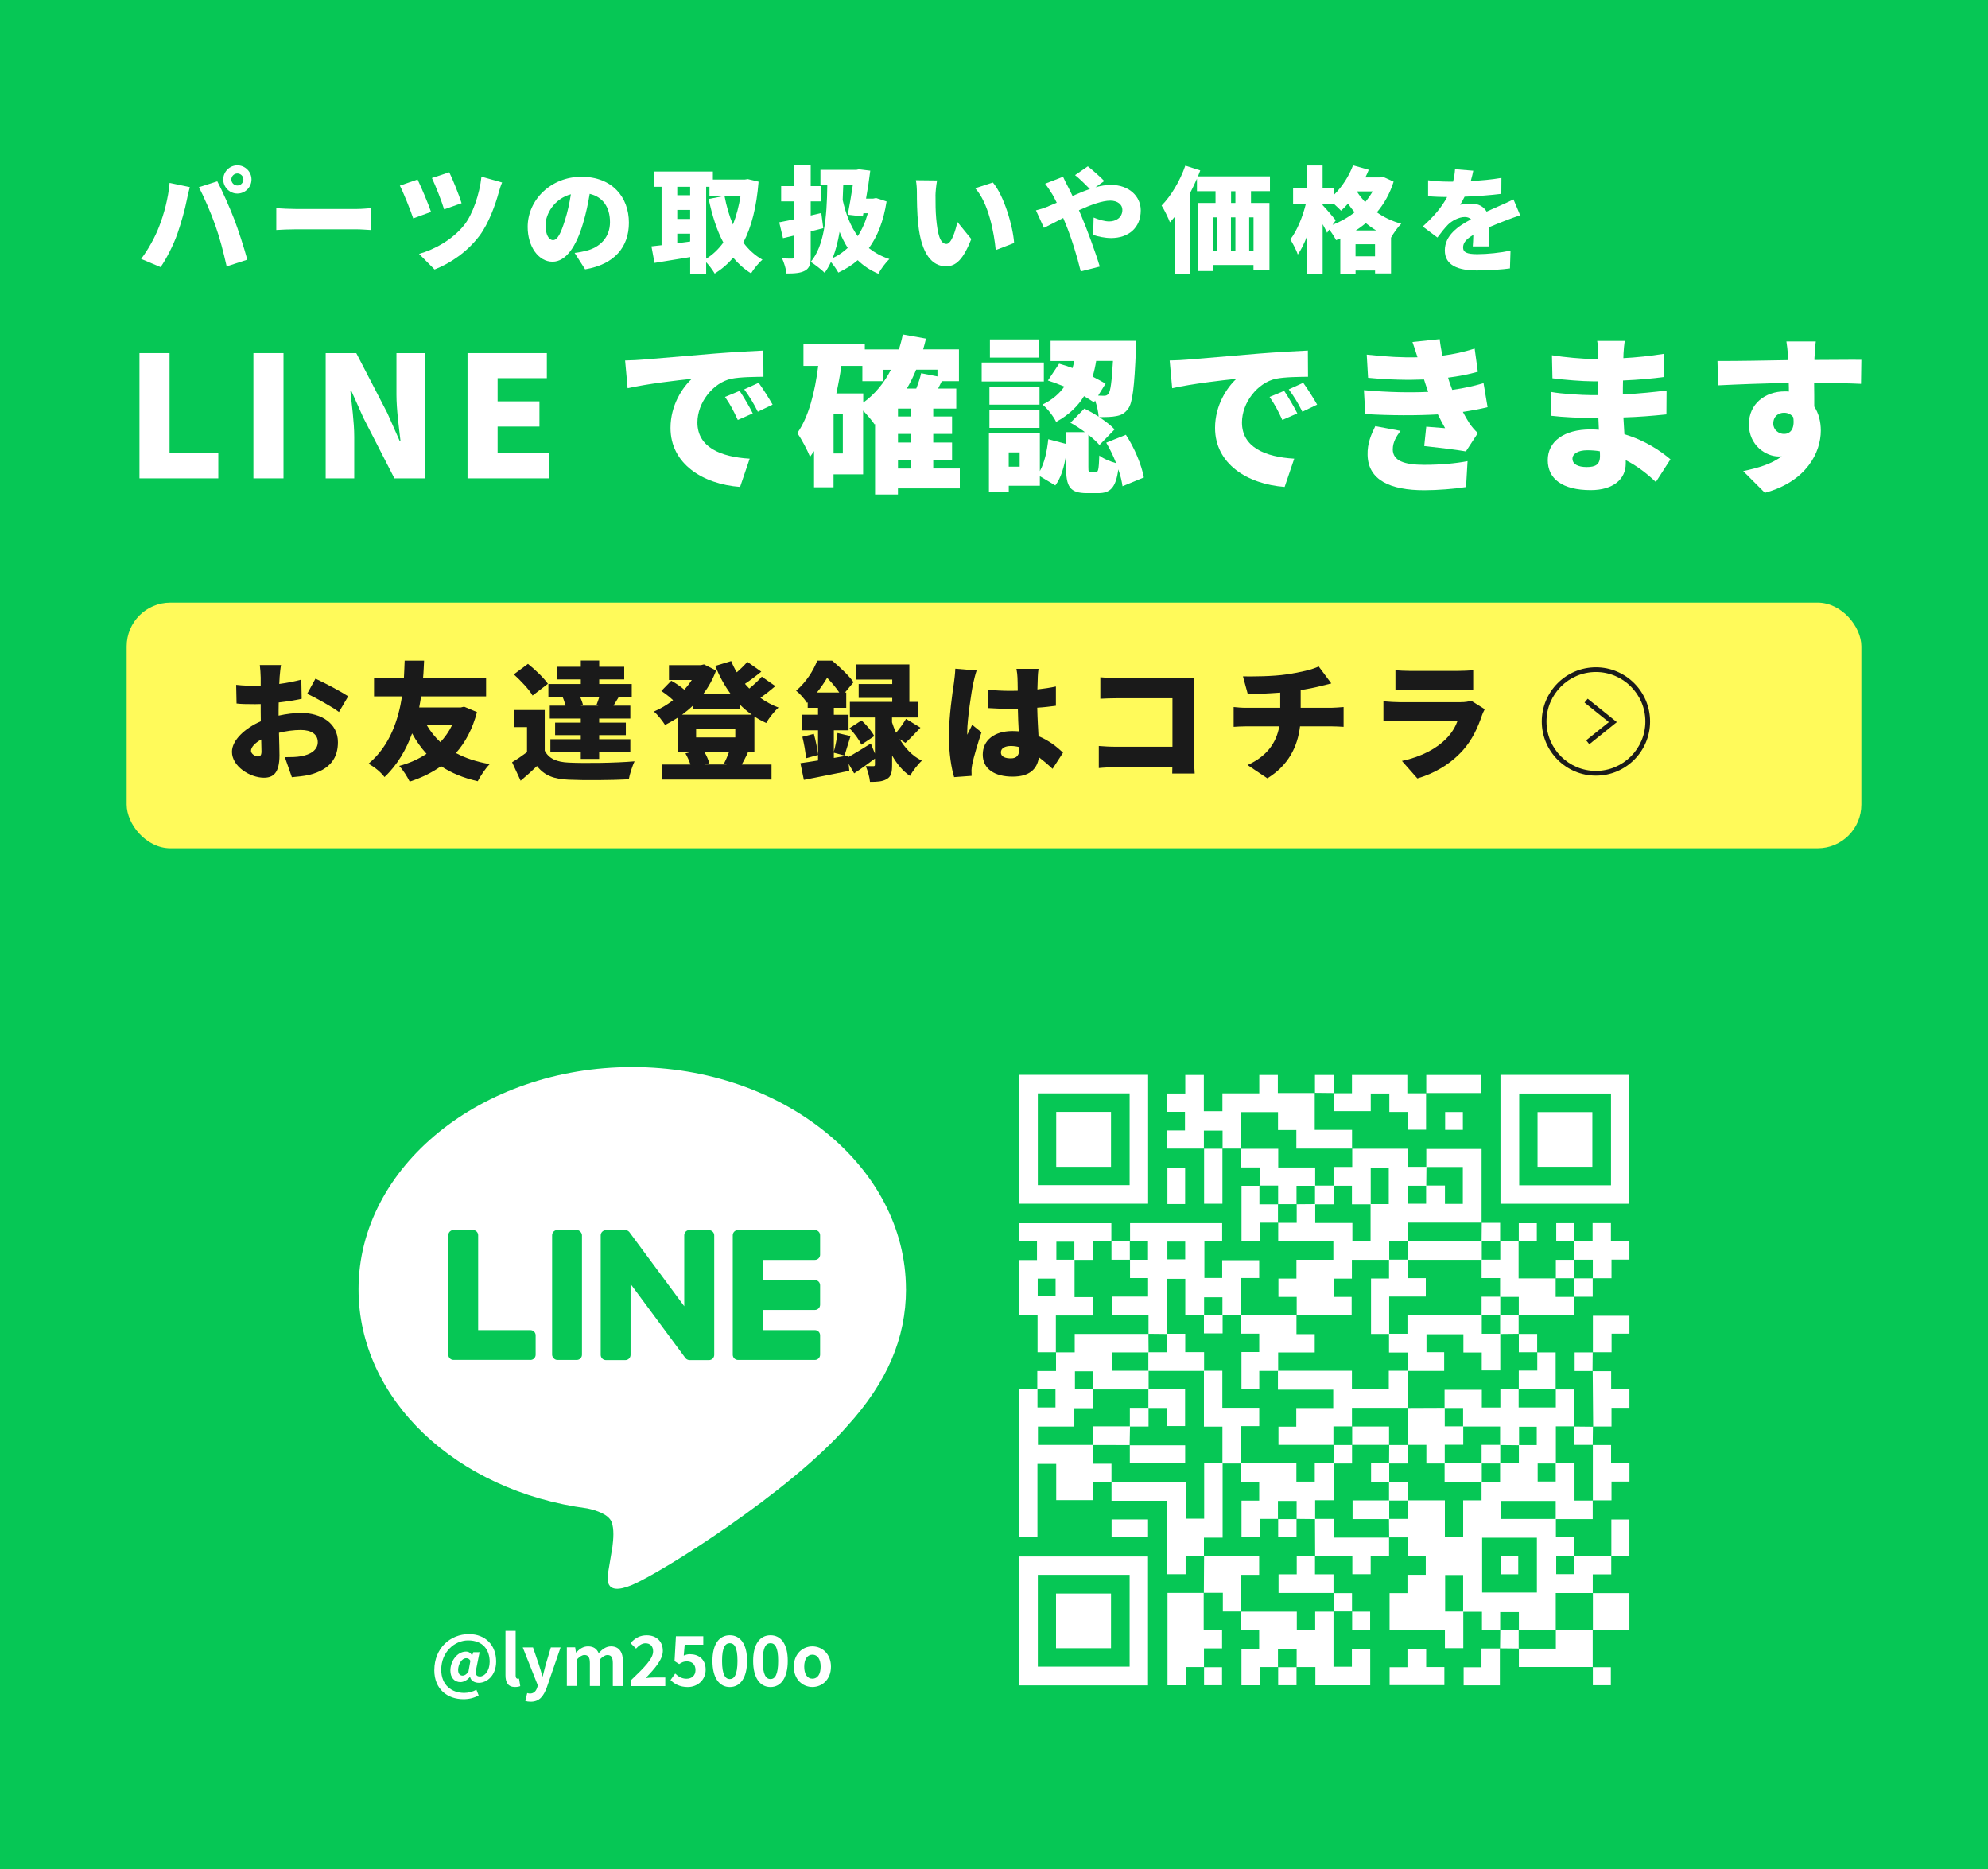
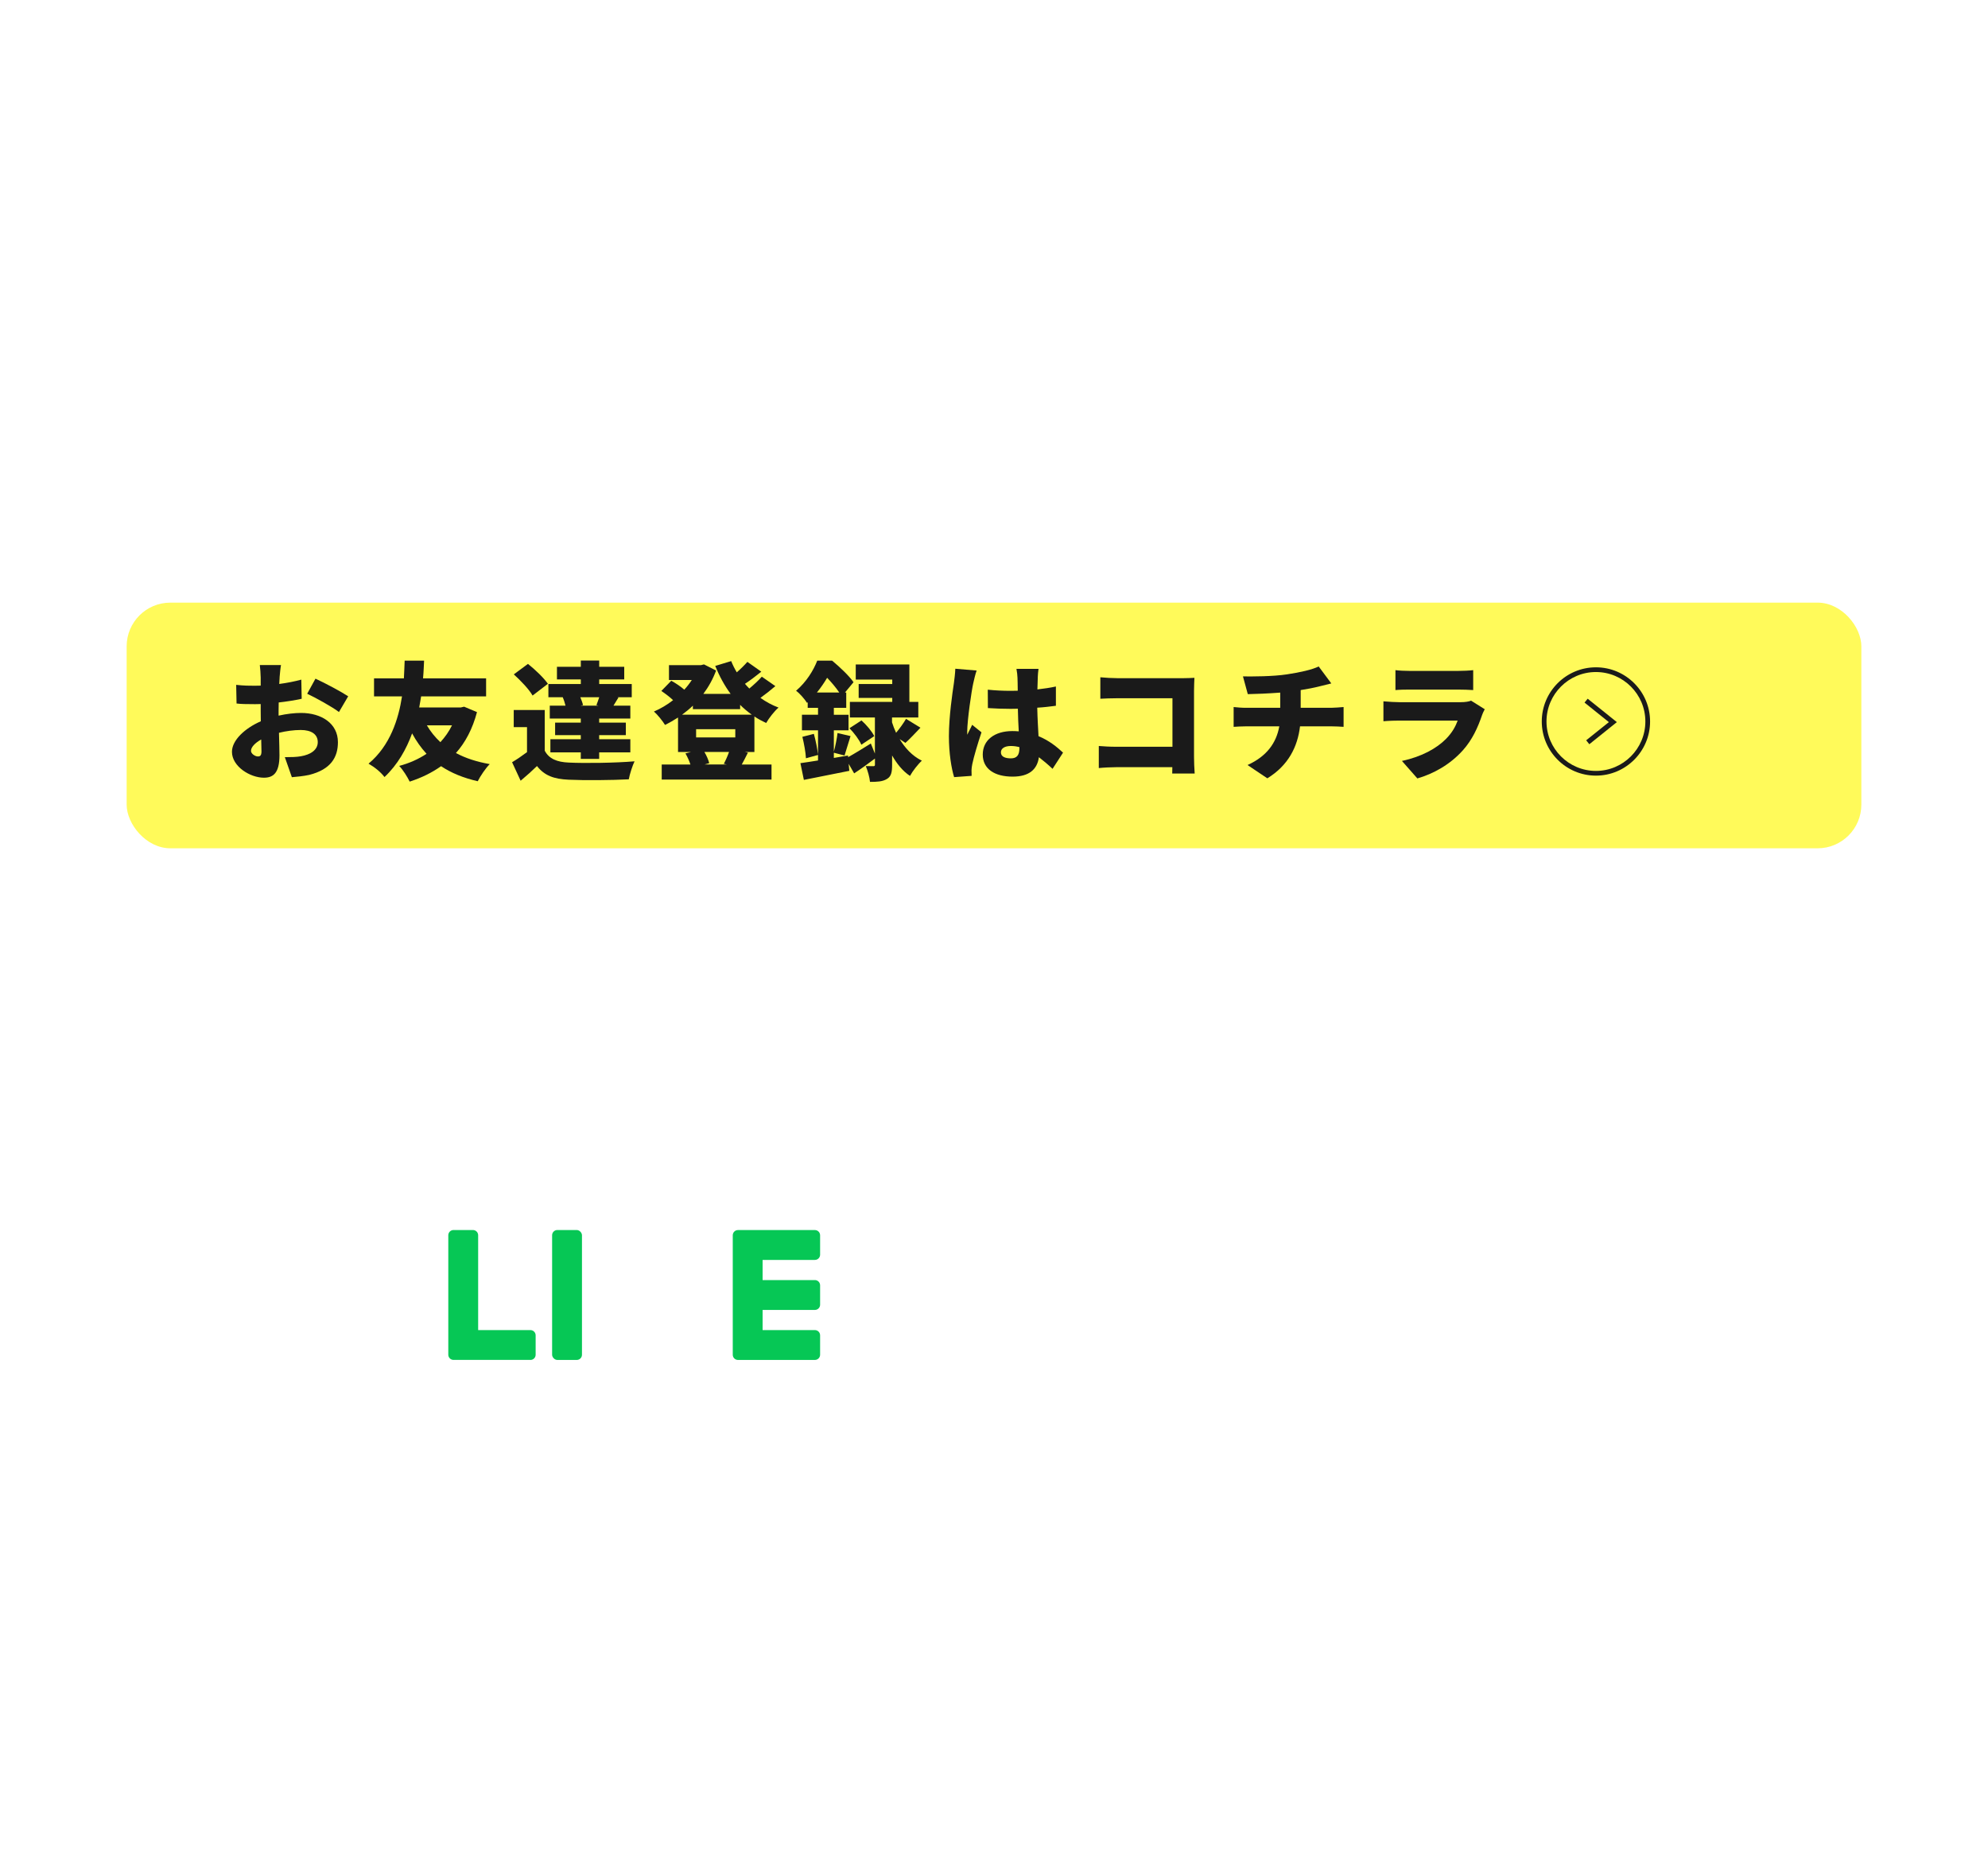
<svg xmlns="http://www.w3.org/2000/svg" id="_レイヤー_2" viewBox="0 0 518 487">
  <defs>
    <style>.cls-1{fill:#fffa5a;}.cls-2{fill:#fff;}.cls-3{fill:#06c755;}.cls-4{fill:#1a1a1a;}</style>
  </defs>
  <g id="_レイヤー_1-2">
-     <rect class="cls-3" width="518" height="487" />
    <path class="cls-2" d="m36.34,91.99h7.84v26.06h12.7v6.57h-20.54v-32.63Z" />
    <path class="cls-2" d="m66.03,91.99h7.84v32.63h-7.84v-32.63Z" />
    <path class="cls-2" d="m84.86,91.99h7.97l8.1,15.63,3.2,7.23h.22c-.39-3.46-1.05-8.15-1.05-12.04v-10.82h7.44v32.63h-7.97l-8.06-15.72-3.2-7.14h-.22c.35,3.64,1.01,8.1,1.01,12.04v10.82h-7.44v-32.63Z" />
    <path class="cls-2" d="m121.82,91.99h20.67v6.53h-12.83v6.04h10.9v6.57h-10.9v6.92h13.31v6.57h-21.15v-32.63Z" />
    <path class="cls-2" d="m167.41,93.69c4.12-.35,10.73-.88,18.74-1.58,4.38-.35,9.55-.66,12.74-.79l.04,6.83c-2.28.04-6,.04-8.41.53-4.73,1.05-8.8,6.18-8.8,11.39,0,6.44,6.04,8.98,13.62,9.42l-2.5,7.36c-9.77-.74-18.13-6.04-18.13-15.37,0-6,3.2-10.64,5.56-12.79-3.77.39-11.47,1.27-16.73,2.45l-.66-7.23c1.75-.04,3.68-.13,4.51-.22Zm28.73,14.01l-3.9,1.71c-1.18-2.54-1.93-3.99-3.33-6l3.81-1.58c1.09,1.62,2.63,4.25,3.42,5.87Zm5.17-2.28l-3.85,1.84c-1.27-2.5-2.1-3.85-3.55-5.82l3.77-1.71c1.14,1.58,2.76,4.12,3.63,5.69Z" />
    <path class="cls-2" d="m250.09,127.24h-16.12v1.58h-5.96v-18.35l-.13.09c-.57-.88-1.84-2.36-2.98-3.59v16.6h-7.71v3.37h-5.08v-9.42c-.35.53-.7,1.01-1.05,1.49-.57-1.49-2.23-4.73-3.33-6.17,2.98-4.2,4.6-10.64,5.47-17.52h-3.85v-5.74h15.99v1.45h8.89c.39-1.27.74-2.54,1.01-3.9l6.04,1.09c-.22.96-.48,1.88-.74,2.8h9.33v8.28h-4.47c-.35.66-.66,1.31-.96,1.93h4.73v5.21h-6v2.06h4.9v4.55h-4.9v2.23h4.9v4.55h-4.9v2.23h6.92v5.17Zm-30.48-19.31h-2.41v10.2h2.41v-10.2Zm5.3-3.02c3.02-2.19,5.43-5.08,7.23-8.58h-2.1v2.98h-5.34v-3.99h-5.47c-.35,2.41-.79,4.82-1.31,7.18h7.01v2.41Zm12.44,1.53h-3.37v2.06h3.37v-2.06Zm0,6.61h-3.37v2.23h3.37v-2.23Zm-3.37,9.02h3.37v-2.23h-3.37v2.23Zm4.73-25.75c-.7,1.75-1.53,3.37-2.41,4.9h2.45c.53-1.36,1.01-2.8,1.27-3.99l4.25.83v-1.75h-5.56Z" />
    <path class="cls-2" d="m271.99,99.39h-16.2v-4.95h16.2v4.95Zm20.5,27.28c-.18-1.27-.53-2.8-1.1-4.38-.66,4.86-2.15,6.18-5.25,6.18h-2.93c-4.51,0-5.43-1.75-5.43-6.79v-3.15c-.48,3.02-1.27,5.87-2.8,7.93l-4.03-2.41v2.5h-8.1v1.58h-5.17v-15.2h13.27v9.81c1.23-2.23,1.88-5.26,2.19-8.32l4.64,1.23v-3.07h4.91c-1.23-.92-2.54-1.75-3.77-2.45l3.63-3.68c1.18.57,2.5,1.31,3.72,2.1-.09-1.27-.44-2.85-.92-4.2l-.31.48c-.74-.53-1.62-1.05-2.58-1.62-1.58,2.58-3.9,4.86-7.27,6.7-.7-1.45-2.28-3.5-3.55-4.51,2.63-1.27,4.42-2.89,5.69-4.69-1.45-.61-2.93-1.14-4.29-1.58l2.93-4.38c1.14.31,2.32.7,3.5,1.14.18-.61.31-1.23.44-1.84h-6.17v-5.25h22.33s0,1.53-.09,2.23c-.39,9.77-.88,14.01-2.06,15.5-.92,1.23-1.84,1.66-3.11,1.88-1.01.22-2.63.26-4.38.26,1.58,1.05,3.07,2.19,3.99,3.2l-3.94,4.07c-.66-.79-1.71-1.75-2.89-2.67v8.32c0,1.31.04,1.45.66,1.45h1.23c.66,0,.83-.53.96-4.38.92.79,2.85,1.58,4.38,2.01-.7-1.84-1.62-3.72-2.58-5.34l5.12-2.06c2.28,3.42,4.12,7.97,4.69,11.12l-5.56,2.28Zm-21.63-21.24h-13.05v-4.73h13.05v4.73Zm-13.05,1.31h13.05v4.73h-13.05v-4.73Zm12.96-13.58h-12.83v-4.73h12.83v4.73Zm-5.08,24.7h-2.85v3.72h2.85v-3.72Zm19.93-23.82c-.22,1.4-.53,2.76-.92,4.07,1.27.66,2.41,1.27,3.37,1.84l-1.93,3.11c.57.04,1.05.04,1.45.04.53.04.92-.09,1.27-.57.48-.66.83-2.93,1.14-8.5h-4.38Z" />
    <path class="cls-2" d="m309.3,93.69c4.12-.35,10.73-.88,18.74-1.58,4.38-.35,9.55-.66,12.74-.79l.04,6.83c-2.28.04-6,.04-8.41.53-4.73,1.05-8.8,6.18-8.8,11.39,0,6.44,6.04,8.98,13.62,9.42l-2.5,7.36c-9.77-.74-18.13-6.04-18.13-15.37,0-6,3.2-10.64,5.56-12.79-3.77.39-11.47,1.27-16.73,2.45l-.66-7.23c1.75-.04,3.68-.13,4.51-.22Zm28.73,14.01l-3.9,1.71c-1.18-2.54-1.93-3.99-3.33-6l3.81-1.58c1.09,1.62,2.63,4.25,3.42,5.87Zm5.17-2.28l-3.85,1.84c-1.27-2.5-2.1-3.85-3.55-5.82l3.77-1.71c1.14,1.58,2.76,4.12,3.63,5.69Z" />
    <path class="cls-2" d="m372.14,102.1c-.13-.39-.26-.74-.39-1.09-.26-.83-.53-1.53-.7-2.15-4.12.18-9.07.09-14.58-.44l-.35-6.04c5.12.57,9.37.79,13.23.7-.39-1.27-.83-2.58-1.31-3.98l7.09-.74c.17,1.53.44,2.93.7,4.29,2.89-.35,5.61-.96,8.41-1.84l.83,6.04c-2.36.66-4.99,1.18-7.75,1.53.13.53.31,1.01.48,1.53.18.48.39,1.05.61,1.66,3.5-.48,6-1.14,8.15-1.75l1.05,6.26c-1.97.48-4.12.88-6.44,1.23.57,1.09,1.18,2.15,1.75,3.02.66.96,1.27,1.66,2.15,2.5l-3.11,4.77c-2.45-.44-7.58-1.05-10.86-1.4l.53-5.04c1.53.13,3.68.31,4.91.39-.7-1.23-1.31-2.41-1.88-3.59-5.39.31-12.39.31-18.92-.09l-.35-6.22c6.44.57,12.04.66,16.77.44Zm-9.24,14.93c0,3.02,2.98,4.07,8.19,4.07,4.16,0,8.19-.35,11.3-.96l-.39,6.74c-3.07.48-7.4.83-10.9.83-8.85,0-14.63-2.63-14.76-9.2-.09-3.02.96-5.34,2.01-7.49l6.57,1.23c-1.05,1.4-2.01,2.93-2.01,4.77Z" />
    <path class="cls-2" d="m423.03,92.03c0,.35-.04.79-.04,1.27,3.37-.18,6.83-.53,10.64-1.14l-.04,6.04c-2.63.39-6.48.74-10.69.92-.04,1.27-.04,2.5-.04,3.63,4.51-.22,8.01-.61,11.39-1.01l-.04,6.22c-3.85.39-7.05.66-11.21.79.09,1.4.18,2.89.26,4.38,5.39,1.58,9.46,4.38,12,6.53l-3.81,5.91c-2.15-2.06-4.82-4.16-7.84-5.69v.88c0,4.12-3.33,6.92-9.11,6.92-7.4,0-11.21-2.93-11.21-7.8s4.2-8.01,11.17-8.01c.74,0,1.45.04,2.15.09-.04-1.01-.09-2.06-.13-3.07h-2.15c-2.32,0-7.36-.22-10.12-.57l-.09-6.22c2.72.53,8.28.83,10.29.83h1.97c0-1.18,0-2.41.04-3.59h-1.4c-2.63,0-7.53-.39-10.51-.79l-.13-6c3.28.53,8.06.96,10.6.96h1.49v-1.49c0-.83-.09-2.23-.31-3.2h7.18c-.13.92-.26,2.15-.31,3.2Zm-9.59,29.65c2.23,0,3.46-.61,3.46-2.85,0-.31,0-.74-.04-1.27-1.05-.18-2.15-.26-3.28-.26-2.45,0-3.85.96-3.85,2.19,0,1.45,1.45,2.19,3.72,2.19Z" />
    <path class="cls-2" d="m472.78,93.3v.48c4.07,0,9.94-.09,12.22-.04l-.09,6.26c-2.58-.13-6.7-.22-12.22-.26.04,2.1.04,4.34.04,6.18,1.14,1.71,1.71,3.9,1.71,6.26,0,5.61-3.64,13.23-14.58,16.2l-5.65-5.65c3.81-.79,7.44-1.84,10.03-3.85-.26.04-.53.04-.79.04-3.2,0-7.75-2.76-7.75-8.41,0-5.3,4.25-8.54,9.33-8.54.39,0,.74,0,1.09.04,0-.74,0-1.49-.04-2.23-6.57.09-13.05.35-18.39.61l-.18-6.35c5.08.04,12.83-.13,18.48-.22-.04-.17-.04-.35-.04-.48-.17-2.1-.35-3.72-.48-4.38h7.66c-.13.83-.31,3.55-.35,4.34Zm-7.93,19.75c1.4,0,2.89-1.01,2.41-4.34-.57-.79-1.4-1.18-2.41-1.18-1.36,0-2.8.83-2.8,2.85,0,1.58,1.4,2.67,2.8,2.67Z" />
    <path class="cls-2" d="m44.2,47.65l5.26,1.1c-.27.95-.68,2.73-.8,3.42-.42,2.23-1.52,6.12-2.44,8.74-1.04,2.97-2.88,6.54-4.37,8.68l-5.08-2.14c1.84-2.41,3.62-5.65,4.66-8.35,1.34-3.45,2.41-7.46,2.76-11.44Zm7.61,1.13l4.81-1.54c1.28,2.38,3.39,7.22,4.43,9.92.98,2.56,2.56,7.4,3.39,10.49l-5.38,1.75c-.86-3.8-1.78-7.4-2.94-10.64-1.1-3.15-3.06-7.7-4.31-9.98Zm10.04-5.71c2.02,0,3.68,1.66,3.68,3.68s-1.66,3.68-3.68,3.68-3.68-1.66-3.68-3.68,1.66-3.68,3.68-3.68Zm0,5.26c.86,0,1.57-.71,1.57-1.57s-.71-1.57-1.57-1.57-1.57.71-1.57,1.57.71,1.57,1.57,1.57Z" />
    <path class="cls-2" d="m77.13,54.45h15.78c1.34,0,2.79-.15,3.65-.21v5.68c-.77-.03-2.44-.18-3.65-.18h-15.78c-1.69,0-3.92.09-5.14.18v-5.68c1.19.09,3.68.21,5.14.21Z" />
    <path class="cls-2" d="m112.31,55.2l-4.64,1.69c-.65-1.96-2.56-6.77-3.48-8.53l4.61-1.6c.98,2.02,2.82,6.39,3.51,8.44Zm17.62-4.99c-.8,2.97-2.56,7.96-4.99,11.2-3.15,4.16-7.46,7.13-11.71,8.8l-4.04-4.07c3.95-1.1,8.71-3.68,11.77-7.52,2.17-2.73,4.01-8.02,4.49-12.6l5.38,1.52c-.39.89-.68,1.9-.89,2.67Zm-9.66,2.73l-4.55,1.6c-.59-1.99-2.23-6.18-3.18-8.17l4.52-1.49c.77,1.52,2.59,6,3.21,8.05Z" />
    <path class="cls-2" d="m152.46,70.17l-2.73-4.28c1.25-.15,2.05-.33,2.91-.53,3.77-.92,6.3-3.57,6.3-7.49s-1.87-6.57-5.29-7.37c-.39,2.41-.92,4.99-1.75,7.76-1.75,5.94-4.43,9.92-7.93,9.92-3.68,0-6.48-3.98-6.48-9.06,0-7.07,6.09-13.07,14.02-13.07s12.36,5.23,12.36,11.97c0,6.27-3.68,10.85-11.41,12.15Zm-8.38-7.61c1.19,0,2.08-1.81,3.15-5.26.65-2.02,1.16-4.37,1.52-6.69-4.4,1.19-6.6,5.2-6.6,8.02,0,2.58.89,3.92,1.93,3.92Z" />
    <path class="cls-2" d="m197.66,47.32c-.53,6.6-1.84,11.8-3.98,15.87,1.37,1.84,3.03,3.36,4.99,4.46-.98.8-2.32,2.47-2.97,3.57-1.81-1.13-3.33-2.5-4.66-4.1-1.37,1.63-2.97,3-4.81,4.16-.53-.89-1.4-2.11-2.23-2.97v3.06h-4.16v-4.4c-3.27.56-6.63,1.07-9.3,1.52l-.8-4.31c.8-.09,1.69-.18,2.64-.3v-15.21h-1.9v-3.98h15.27v2.08h8.35l.74-.12,2.82.68Zm-21.19,1.34v2.2h3.36v-2.2h-3.36Zm0,8.38h3.36v-2.35h-3.36v2.35Zm3.36,5.88v-2.05h-3.36v2.5l3.36-.45Zm4.16,4.49c1.72-1.04,3.21-2.47,4.49-4.22-1.72-3.24-2.91-7.04-3.83-11.35l4.13-.8c.51,2.64,1.22,5.17,2.2,7.46.89-2.26,1.55-4.78,1.99-7.52h-8.11v-2.32h-.86v18.75Z" />
    <path class="cls-2" d="m211.25,66.81c0,1.99-.33,3.03-1.46,3.68-1.13.65-2.67.77-4.84.77-.12-1.1-.65-2.85-1.16-3.95,1.04.06,2.26.06,2.64.06.42-.03.56-.15.56-.56v-5.47l-2.97.71-.98-4.13c1.13-.21,2.5-.51,3.95-.8v-4.66h-3.45v-3.98h3.45v-5.38h4.25v5.38h2.76v3.98h-2.76v3.68l2.76-.65.51,3.95c-1.07.3-2.17.56-3.27.83v6.54Zm19.76-14.32c-.8,5.11-2.35,9.06-4.61,12.15,1.52,1.19,3.27,2.17,5.35,2.85-.95.86-2.26,2.64-2.88,3.83-2.11-.89-3.89-2.08-5.38-3.54-1.49,1.31-3.18,2.35-5.05,3.24-.45-.83-1.22-1.93-1.93-2.76-.48,1.01-1.01,1.96-1.63,2.82-.65-.71-2.64-2.23-3.63-2.85,3.48-4.16,4.22-11.41,4.31-20h-1.78v-3.98h9.36l.65-.15,2.97.36c-.27,2.26-.65,4.81-1.1,7.28h1.87l.74-.15,2.73.89Zm-10.13,12.09c-.8-1.28-1.52-2.67-2.11-4.19-.42,2.53-1.01,4.81-1.81,6.86,1.46-.68,2.76-1.57,3.92-2.67Zm-1.16-16.34c-.06,1.31-.09,2.61-.15,3.86.8,3.6,2.02,6.8,3.92,9.42,1.13-1.72,2.02-3.74,2.64-5.97h-1.16l-.15.83-3.92-.45c.45-2.38.95-5.26,1.31-7.7h-2.5Z" />
    <path class="cls-2" d="m243.76,51.04c0,1.96,0,3.89.18,5.88.36,3.89.95,6.63,2.67,6.63,1.37,0,2.41-3.71,2.85-5.73l3.63,4.46c-2.08,5.26-3.98,7.1-6.57,7.1-3.54,0-6.45-3-7.28-11.11-.3-2.82-.33-6.24-.33-8.11,0-.89-.06-2.17-.27-3.21l5.53.06c-.24,1.25-.42,3.18-.42,4.04Zm20.47,12.27l-4.78,1.84c-.42-4.49-1.87-12.3-5.35-16.11l4.61-1.49c2.91,3.42,5.26,11.47,5.53,15.75Z" />
    <path class="cls-2" d="m273.15,53.74c.74-.3,1.46-.59,2.2-.92-.36-.71-.71-1.43-1.1-2.11-.48-.8-1.28-2.02-1.93-2.85l4.67-1.81c.27.59.92,1.96,1.25,2.53.42.77.8,1.6,1.22,2.47,1.55-.68,3.06-1.31,4.52-1.81-1.07-1.1-2.85-2.85-3.86-3.62l3.33-2.29c1.1.86,3.3,2.79,4.28,3.83l-2.29,1.63c1.4-.39,2.73-.62,4.01-.62,4.84,0,7.79,3.06,7.79,6.63,0,4.58-3.24,7.22-7.73,7.22-1.6,0-3.54-.42-4.67-.83l.12-4.52c1.43.59,2.91,1.01,4.04,1.01,1.66,0,3.45-.89,3.45-3.03,0-1.37-1.28-2.38-3.12-2.38-2.14,0-5.2,1.13-8.2,2.5.24.53.45,1.04.65,1.52,1.28,2.97,3.8,9.78,4.78,13.16l-4.96,1.25c-.92-3.86-2.53-9.03-3.95-12.42-.21-.51-.42-1.01-.62-1.49-2.02,1.04-3.8,1.99-5.02,2.56l-2.08-4.55c1.34-.33,2.76-.83,3.24-1.04Z" />
    <path class="cls-2" d="m325.96,49.82v3.06h4.81v17.56h-4.16v-1.4h-10.55v1.57h-3.95v-17.74h4.61v-3.06h-4.84v-3.27c-.54,1.25-1.13,2.47-1.75,3.68v21.1h-4.04v-14.83c-.42.51-.83.98-1.25,1.43-.36-1.01-1.49-3.33-2.17-4.37,2.47-2.5,4.81-6.45,6.18-10.4l3.89,1.25c-.18.51-.39,1.04-.59,1.54h18.75v3.86h-4.93Zm-9.89,15.54h1.07v-8.74h-1.07v8.74Zm4.67-8.74v8.74h1.16v-8.74h-1.16Zm1.16-6.8h-1.13v3.06h1.13v-3.06Zm4.72,6.8h-1.13v8.74h1.13v-8.74Z" />
    <path class="cls-2" d="m363.13,47.32c-.98,3.12-2.47,5.76-4.37,7.99,1.81,1.28,3.92,2.32,6.36,2.97-.86.83-2.08,2.53-2.64,3.6h-.03v9.36h-4.16v-.77h-5.08v.86h-3.98v-9.21c-.36.15-.74.3-1.1.45-.39-.8-1.1-1.9-1.78-2.76l-.56.83c-.3-.62-.71-1.43-1.16-2.23v12.93h-4.07v-9.81c-.71,1.87-1.52,3.54-2.41,4.78-.36-1.19-1.31-2.88-1.93-3.95,1.75-2.26,3.24-5.97,4.04-9.27h-3.33v-3.98h3.62v-6h4.07v6h3.03v1.57c2.08-2.05,3.83-4.78,4.9-7.61l4.1,1.16c-.27.65-.56,1.34-.89,1.99h3.92l.71-.15,2.73,1.25Zm-15.93,11.26c2.11-.83,4.07-1.93,5.76-3.27-.62-.74-1.22-1.52-1.72-2.26-.59.68-1.22,1.31-1.81,1.84-.42-.45-1.19-1.16-1.9-1.81h-2.91v.36c.8.8,2.94,3.33,3.42,3.95l-.83,1.19Zm11.08,8.2v-3.15h-5.08v3.15h5.08Zm.3-6.75c-.95-.56-1.87-1.22-2.7-1.9-.83.68-1.69,1.34-2.61,1.9h5.32Zm-4.93-10.16l-.06.09c.59.92,1.31,1.81,2.11,2.7.74-.86,1.4-1.81,1.96-2.79h-4.01Z" />
    <path class="cls-2" d="m383.23,47.17c2.67-.15,5.5-.39,7.99-.83l-.03,4.16c-2.76.36-6.42.62-9.57.74-.39.77-.77,1.52-1.16,2.11.59-.18,2.11-.3,2.94-.3,1.75,0,3.18.71,3.95,2.08,1.19-.56,2.17-.95,3.21-1.43,1.31-.56,2.53-1.13,3.8-1.75l1.75,4.16c-1.04.3-2.91.98-4.04,1.43s-2.59,1.01-4.16,1.69c.03,1.63.09,3.62.12,4.96h-4.28c.06-.77.12-1.87.15-3-1.87,1.1-2.67,2.08-2.67,3.27,0,1.25.92,1.75,3.71,1.75,2.64,0,6.03-.36,8.65-.92l-.15,4.64c-1.81.27-5.65.53-8.59.53-4.87,0-8.38-1.28-8.38-5.23s3.54-6.36,6.83-8.08c-.45-.48-1.07-.62-1.63-.62-1.52,0-3.36.98-4.37,1.99-.89.92-1.75,1.99-2.76,3.36l-3.83-2.88c2.79-2.5,4.9-4.93,6.36-7.67-1.22,0-3.39-.06-4.96-.21v-4.16c1.49.24,3.74.36,5.35.36h1.16c.27-1.1.45-2.23.51-3.24l4.75.39c-.12.65-.33,1.57-.65,2.7Z" />
    <rect class="cls-1" x="33" y="157" width="452" height="64" rx="11.39" ry="11.39" />
    <path class="cls-4" d="m72.86,176.49l-.1,1.7c2.06-.27,4.09-.67,5.75-1.13l.1,4.99c-1.83.4-3.96.73-5.99.96-.03.7-.03,1.4-.03,2.13v1.3c2.1-.47,4.19-.7,5.85-.7,5.26,0,9.61,2.69,9.61,7.62,0,3.89-1.8,7.09-7.48,8.52-1.56.33-3.06.47-4.52.6l-1.83-5.22c1.6,0,3.06-.03,4.16-.23,2.56-.43,4.42-1.66,4.42-3.69s-1.66-3.16-4.42-3.16c-1.83,0-3.83.27-5.69.73.07,2.49.13,4.82.13,5.85,0,4.69-1.66,5.85-4.06,5.85-3.59,0-8.32-2.93-8.32-6.75,0-2.99,3.33-6.12,7.52-7.95-.03-.87-.03-1.73-.03-2.59v-1.9c-.53.03-1,.03-1.43.03-2.4,0-3.73-.03-4.86-.17l-.1-4.86c2.03.23,3.59.23,4.79.23.5,0,1.03,0,1.6-.03v-2.1c0-.7-.13-2.63-.23-3.26h5.52c-.13.63-.3,2.36-.37,3.23Zm-5.69,20.59c.5,0,.96-.13.96-1.3,0-.63-.03-1.76-.07-3.13-1.66.93-2.66,2.03-2.66,2.96,0,.8,1.13,1.46,1.76,1.46Zm23.55-15.67l-2.4,4.09c-1.56-1.23-6.25-3.83-8.28-4.76l2.16-3.93c2.66,1.23,6.65,3.36,8.52,4.59Z" />
    <path class="cls-4" d="m124.29,185.5c-1.16,4.39-3.03,7.92-5.49,10.68,2.46,1.33,5.39,2.29,8.81,2.89-1.06,1.03-2.46,3.13-3.13,4.46-3.76-.86-6.92-2.16-9.55-3.92-2.4,1.7-5.12,3.03-8.18,4.02-.6-1.23-1.76-3.09-2.73-4.09,2.63-.7,5.02-1.76,7.12-3.16-1.43-1.56-2.69-3.33-3.76-5.32-1.5,4.12-3.76,8.15-7.19,11.38-1-1.3-2.5-2.53-4.16-3.49,5.65-4.69,7.82-11.68,8.72-17.53h-7.29v-4.69h7.78c.13-1.93.13-3.53.2-4.62h5.06c-.07,1.2-.1,2.79-.27,4.62h16.43v4.69h-16.93c-.17.93-.3,1.9-.5,2.89h10.84l.86-.2,3.33,1.4Zm-13.07,3.46c.96,1.63,2.13,3.09,3.53,4.39,1.2-1.3,2.23-2.76,3.03-4.39h-6.55Z" />
    <path class="cls-4" d="m141.96,195.61c1.1,2.06,3.13,2.93,6.25,3.06,4.16.2,12.17.1,17.13-.33-.53,1.1-1.26,3.33-1.5,4.69-4.36.23-11.44.3-15.7.1-3.76-.17-6.25-1.03-8.22-3.56-1.26,1.23-2.56,2.4-4.26,3.83l-2.23-4.82c1.23-.73,2.59-1.66,3.89-2.63v-6.52h-3.46v-4.46h8.08v10.64Zm-3.19-14.4c-.9-1.6-3.09-3.89-4.89-5.52l3.69-2.73c1.83,1.46,4.12,3.63,5.19,5.19l-3.99,3.06Zm8.58,2.63c-.17-.7-.43-1.53-.73-2.2h-3.73v-3.43h8.45v-1.2h-6.22v-3.29h6.22v-1.63h4.79v1.63h6.52v3.29h-6.52v1.2h8.48v3.43h-3.76l.3.07c-.5.8-.93,1.53-1.3,2.13h4.39v3.36h-8.12v1.06h6.95v3.26h-6.95v1.06h8.12v3.43h-8.12v1.7h-4.79v-1.7h-7.92v-3.43h7.92v-1.06h-6.69v-3.26h6.69v-1.06h-8.08v-3.36h4.09Zm8.05-.13c.23-.63.53-1.36.73-2.06h-4.92c.3.73.6,1.5.7,2.06l-.63.13h4.66l-.53-.13Z" />
    <path class="cls-4" d="m196.58,195.91h-2.53l.83.17c-.6,1.2-1.13,2.26-1.6,3.09h7.75v3.93h-28.61v-3.93h7.48c-.3-.93-.8-2.03-1.3-2.89l1.46-.37h-3.39v-8.98c-1.1.7-2.23,1.36-3.39,1.93-.63-1.03-1.93-2.66-2.89-3.49,1.73-.73,3.46-1.76,4.99-2.96-.83-.8-2.06-1.73-3.06-2.4l2.59-2.66c1.1.6,2.5,1.53,3.39,2.33.73-.8,1.4-1.66,1.96-2.53h-5.95v-3.86h8.32l.8-.2,3.16,1.6c-.83,2.23-1.96,4.26-3.33,6.09h7.12c-1.6-2.16-2.93-4.62-4.02-7.29l4.16-1.26c.4,1,.9,2,1.46,2.93,1.03-.9,2.03-1.9,2.76-2.73l3.63,2.56c-1.4,1.13-2.89,2.26-4.26,3.16.37.43.73.83,1.13,1.23,1.2-1,2.43-2.13,3.26-3.09l3.53,2.46c-1.23,1.06-2.63,2.16-3.89,3.06,1.43,1.03,3.03,1.9,4.72,2.53-1.1.93-2.53,2.79-3.23,4.02-1.06-.5-2.1-1.06-3.06-1.7v9.25Zm-16.03-12.08c-.9.87-1.83,1.63-2.83,2.36h18.16c-1.06-.77-2.1-1.63-3.03-2.56v1.13h-12.31v-.93Zm.83,6.15v2.13h10.21v-2.13h-10.21Zm7.22,9.01c.47-.86,1-2.06,1.36-3.09h-6.42c.57.96,1.06,2.1,1.26,2.93l-1.2.33h5.79l-.8-.17Z" />
    <path class="cls-4" d="m234.38,192.49c1.36,2.29,3.26,4.42,5.82,5.69-.96.86-2.43,2.73-3.09,3.96-1.93-1.26-3.46-3.23-4.66-5.32v2.46c0,1.9-.23,3.03-1.4,3.69-1.13.67-2.53.73-4.36.73-.1-1.2-.6-2.93-1.1-4.12.73.03,1.66.03,1.96.03.33,0,.43-.1.43-.43v-1.56c-1.76,1.33-3.69,2.73-5.42,3.86l-1.43-2.49.17,1.83c-4.06.83-8.45,1.7-11.84,2.36l-.9-4.36c1.3-.17,2.89-.43,4.59-.7v-7.85h-4.19v-4.06h4.19v-1.8h-2.69v-1.46l-.17.17c-.6-.96-1.96-2.53-2.86-3.16,2.69-2.3,4.52-5.29,5.52-7.85h3.86c1.93,1.6,4.39,3.89,5.59,5.62l-2.23,2.69h.33v3.99h-3.23v1.8h3.83v4.06h-3.83v5.56c.4-1.43.8-3.43.96-4.86l3.39.8c-.6,1.83-1.13,3.76-1.56,5.06l-2.79-.73v1.36l3.69-.63.03.43c1.63-.9,3.79-2.23,5.92-3.56l1.06,2.63v-9.41h-6.52v-4.06h11.04v-1.03h-8.75v-3.63h8.75v-1.16h-9.51v-3.93h13.97v9.75h2.33v4.06h-6.85v1.26c.27.87.63,1.8,1.06,2.73.93-1.1,1.96-2.53,2.59-3.63l3.76,2.3c-1.4,1.46-2.79,2.96-3.92,3.96l-1.56-1.03Zm-22.32-1.3c.5,1.76.93,3.99,1.1,5.49l-3.16.87c-.07-1.53-.5-3.83-.93-5.59l2.99-.77Zm6.62-10.78c-.83-1.23-2.03-2.66-3.16-3.83-.73,1.23-1.6,2.53-2.66,3.83h5.82Zm5.75,13.6c-.5-1.23-1.86-3.03-3.09-4.29l3.13-2.03c1.3,1.16,2.73,2.86,3.33,4.09l-3.36,2.23Z" />
    <path class="cls-4" d="m253.58,178.08c-.4,1.73-1.56,9.48-1.56,12.57,0,.1,0,.63.03.77.4-.96.83-1.6,1.26-2.59l2.43,1.96c-1,2.99-2,6.35-2.4,8.28-.1.47-.2,1.23-.2,1.56,0,.37,0,.96.03,1.5l-4.56.33c-.7-2.26-1.36-6.15-1.36-10.68,0-5.09.93-11.34,1.3-13.8.13-1,.33-2.53.37-3.76l5.56.47c-.3.73-.77,2.79-.9,3.39Zm16.83-1.6c-.03.63-.07,1.73-.1,3.13,1.7-.2,3.33-.43,4.82-.76v5.02c-1.5.2-3.13.4-4.86.5.07,3.06.23,5.42.33,7.42,2.83,1.16,4.89,2.89,6.39,4.29l-2.73,4.22c-1.23-1.16-2.43-2.16-3.56-3.03-.43,3.13-2.49,5.06-6.85,5.06-4.69,0-7.78-2-7.78-5.75s3.06-6.12,7.72-6.12c.57,0,1.13.03,1.66.07-.1-1.76-.2-3.79-.23-5.89-.63.03-1.26.03-1.86.03-2,0-3.99-.07-5.95-.2l-.03-4.79c1.93.2,3.92.3,5.95.3.63,0,1.23,0,1.86-.03-.03-1.56-.03-2.79-.07-3.39,0-.5-.13-1.6-.27-2.3h5.75c-.1.63-.17,1.5-.2,2.23Zm-7.02,21.09c1.6,0,2.23-.86,2.23-2.69v-.23c-.73-.2-1.46-.3-2.23-.3-1.56,0-2.59.6-2.59,1.66,0,1.16,1.16,1.56,2.59,1.56Z" />
    <path class="cls-4" d="m291.1,176.69h16.96c1.06,0,2.66-.07,3.16-.1-.03.8-.1,2.26-.1,3.36v17.26c0,1.13.07,3.03.17,4.32h-5.85c0-.57.03-1.13.03-1.66h-14.6c-1.26,0-3.36.1-4.56.23v-5.75c1.3.1,2.83.2,4.39.2h14.8v-12.64h-14.4c-1.5,0-3.36.07-4.39.13v-5.59c1.33.13,3.19.23,4.39.23Z" />
    <path class="cls-4" d="m335.32,175.69c3.53-.53,6.59-1.23,8.28-2.06l3.29,4.42c-1.36.33-2.36.6-2.96.73-1.56.4-3.26.73-5.02,1v4.62h7.95c.7,0,2.46-.13,3.23-.2v5.16c-1-.07-2.16-.13-3.13-.13h-8.22c-.63,5.29-3.03,10.18-8.52,13.54l-5.16-3.46c4.92-2.23,7.48-5.65,8.28-10.08h-8.71c-1,0-2.3.07-3.19.13v-5.16c1,.1,2.09.2,3.16.2h8.98v-3.96c-3.09.23-6.35.37-8.45.4l-1.26-4.62c2.56.03,7.75.03,11.44-.53Z" />
    <path class="cls-4" d="m386.15,186.37c-1.1,3.19-2.5,6.32-4.96,9.08-3.29,3.69-7.62,6.12-11.88,7.35l-4.02-4.56c5.19-1.1,9.05-3.29,11.44-5.69,1.63-1.63,2.53-3.29,3.09-4.82h-15.13c-.83,0-2.73.03-4.22.17v-5.19c1.53.13,3.09.23,4.22.23h15.83c1.26,0,2.26-.17,2.79-.4l3.56,2.23c-.27.5-.6,1.2-.73,1.6Zm-18.83-11.58h12.61c1.06,0,2.96-.07,3.93-.2v5.19c-.93-.07-2.73-.13-3.99-.13h-12.54c-1.13,0-2.73.03-3.73.13v-5.19c.93.13,2.56.2,3.73.2Z" />
    <path class="cls-4" d="m415.84,202.07c-7.78,0-14.11-6.33-14.11-14.11s6.33-14.11,14.11-14.11,14.11,6.33,14.11,14.11-6.33,14.11-14.11,14.11Zm0-26.99c-7.1,0-12.88,5.78-12.88,12.88s5.78,12.88,12.88,12.88,12.88-5.78,12.88-12.88-5.78-12.88-12.88-12.88Z" />
    <polygon class="cls-4" points="414.12 193.89 413.3 192.87 419.21 188.13 412.87 183.04 413.69 182.03 421.29 188.13 414.12 193.89" />
    <path class="cls-2" d="m381.28,419.83v9.56h-4.79v-4.63h-14.42v-9.71h4.66v-4.78h4.77v-4.84h-4.65v-4.9h-4.92l.04.05c-.02-1.62-.03-3.25-.05-4.87,1.58,0,3.17,0,4.83,0v-4.83h9.73v9.6h4.77v-9.61h4.79c0-1.72,0-3.26,0-4.8,1.58,0,3.17,0,4.83,0v-4.83h4.89v-4.77h4.66v-4.78h-4.61c0,1.66,0,3.24,0,4.82-1.65-.02-3.29-.04-4.94-.05v-4.82c-3.34,0-6.49,0-9.64,0,0-1.58,0-3.17,0-4.83h-4.83v-4.73h9.71v4.61h4.83v-4.71h4.8l-.04-.04v4.74h9.69v-4.74l-.04.05h4.82v9.64l.05-.04h-4.82c0,3.39,0,6.54,0,9.69-1.58,0-3.16,0-4.74,0v4.69h4.7v-4.74h4.9v9.7h4.79l-.05-.04v4.87c-3.26,0-6.45,0-9.64,0,0-1.58,0-3.16,0-4.74h-14.33v4.7h14.38v4.79h4.82c0,1.74,0,3.32,0,4.9-1.58,0-3.16,0-4.74,0v4.69h4.7v-4.74c3.23.02,6.46.04,9.69.06l-.05-.05v4.79h-4.82v4.9l.05-.04h-9.69v9.69l.04-.04h-9.69l.04.04v-4.73h-4.87v4.73l.04-.05h-4.79v-4.77c-1.74,0-3.32,0-4.9,0,0-3.18,0-6.37,0-9.57h-4.69v9.52h4.74Zm4.91-19.21v14.27h14.27v-14.27h-14.27Z" />
    <path class="cls-2" d="m352.29,299.28h14.46v4.71c1.76,0,3.35,0,4.93,0-.02,1.64-.03,3.29-.05,4.93-1.58,0-3.16,0-4.74,0v4.69h4.7v-4.74h4.91v4.77h4.66v-9.61h-9.52v-4.7h14.41v19.23l.05-.04h-19.29v4.87c-1.58,0-3.17,0-4.83,0v4.83h-9.73v4.89h-4.68v4.77h4.62v4.77h-14.37l.05.04v-4.81h-4.76v-4.78h4.69v-4.89h9.62v-4.77h-14.37v-4.91l-.05.04h4.87v-4.87l-.04.04c1.62-.01,3.25-.03,4.87-.04v4.92h9.68v4.64h4.74c0-3.26,0-6.41,0-9.56,1.58,0,3.16,0,4.74,0v-9.51h-4.7v9.56h-4.9v-4.83h-4.79v-4.9h4.87v-4.79l-.04.05Z" />
    <path class="cls-2" d="m289.62,386.06h-4.81v4.76h-9.6v-9.45h-4.89v19.11h-4.72v-38.54c1.56,0,3.14,0,4.73,0,0,1.58,0,3.16,0,4.74h4.69v-4.7h-4.74v-4.79h4.88v-4.9l-.05.04h4.92v-4.82h19.25l-.04-.04c.01,1.62.03,3.25.04,4.87h-9.55v4.78h9.56c0,1.62,0,3.24,0,4.87-4.84,0-9.68,0-14.51,0,0-1.58,0-3.16,0-4.74h-4.69v4.7h4.74v4.92h-4.9v4.78h-9.48v4.78h14.38v4.9h4.78v4.79l.04-.05Z" />
    <path class="cls-2" d="m265.6,280.03h33.56v33.57h-33.56v-33.57Zm4.82,4.82v23.92h23.92v-23.92h-23.92Z" />
    <path class="cls-2" d="m299.13,439.08h-33.56v-33.57h33.56v33.57Zm-28.71-28.8v23.92h23.92v-23.92h-23.92Z" />
    <path class="cls-2" d="m390.97,313.61v-33.57h33.57v33.57h-33.57Zm28.8-28.72h-23.92v23.92h23.92v-23.92Z" />
    <path class="cls-2" d="m294.45,323.4v-4.74h24v4.64h-4.63v9.64h4.64v-4.63h9.64v4.64h-4.76v9.75l.05-.04c-1.62.02-3.25.03-4.87.05,0-1.58,0-3.16,0-4.74h-4.78v4.74h-4.9v-9.55h-4.75v14.37c-1.62-.02-3.25-.03-4.87-.05l.04.04v-4.91h-9.54v-4.82h9.43v-4.82h-4.71v-4.8l-.04.04h4.73v-4.87h-4.73l.05.04Zm14.37.07h-4.64v4.62h4.64v-4.62Z" />
    <path class="cls-2" d="m342.57,284.71v9.65h9.72c0,1.76,0,3.34,0,4.93,0,0,.04-.05.04-.05h-14.55v-4.84h-4.78v-4.67h-9.65v9.56l.04-.05h-4.87s.04.05.04.05v-4.73h-4.87v4.73l.04-.05h-9.56v-4.73h4.59v-4.84h-4.6v-4.78h4.68v-4.82h4.84v9.43h4.84v-4.66h9.6v-4.77h4.84v4.69c3.3,0,6.48,0,9.67,0,0,0-.05-.04-.05-.04Z" />
    <path class="cls-2" d="m275.15,352.3h-4.8v-9.61h-4.79v-14.41h4.64v-4.84h-4.59v-4.77h23.97v4.73l.05-.04h-4.9v4.87c-1.71,0-3.25,0-4.79,0,0-1.58,0-3.16,0-4.74h-4.69v4.7h4.74v9.74h4.71v4.79h-9.58v9.63l.05-.04Zm-.1-19.19h-4.66v4.63h4.66v-4.63Z" />
    <path class="cls-2" d="m347.46,419.83v14.39h4.79v-4.59h4.78v9.43h-14.29v-4.76h-4.92l.04.05v-4.73h-4.87v4.73l.04-.05h-4.81v4.76h-4.74v-9.52h4.61v-4.79h-4.71v-4.92l-.05.04h14.57v4.72h4.79v-4.72h4.81l-.05-.04Z" />
    <path class="cls-2" d="m313.74,405.36h-4.81v4.76h-4.77v-19.14h-14.54c0-1.75,0-3.33,0-4.92,0,0-.04.05-.04.05h19.39v9.54h4.79v-14.41h4.81c0,6.4,0,12.8,0,19.36h-4.87v4.8l.04-.05Z" />
    <path class="cls-2" d="m313.74,434.3h-4.8v4.76h-4.73v-24.06c3.11,0,6.3,0,9.48,0,0,0-.05-.04-.05-.04v9.67h4.79v4.82h-4.72v4.9l.05-.05Z" />
    <path class="cls-2" d="m323.34,342.69c4.84,0,9.68,0,14.52,0,0,0-.05-.04-.05-.04v4.92h4.76v4.78h-9.53v4.81h-4.92v4.71h-4.64v-9.63h4.63v-4.79h-4.72v-4.81l-.05.04Z" />
    <path class="cls-2" d="m410.17,337.82v4.82h-14.47l.04.05v-4.82h-4.87v-4.9h-4.82v-4.79c1.58,0,3.17,0,4.87,0v-4.82l-.04.05c1.62,0,3.24,0,4.86,0l-.05-.05v9.69h9.7l-.04-.05v4.87h4.87l-.05-.04Z" />
    <path class="cls-2" d="m371.58,284.77v9.55h-4.73v-4.62h-4.84v-4.82h-4.84v4.61h-9.66v-4.72l-.05.05h4.81v-4.76h14.43v4.77h4.92l-.05-.05Z" />
    <path class="cls-2" d="m415,424.65c0,3.23,0,6.46,0,9.69l.05-.05h-19.29v-4.82l-.05.04h9.69v-4.87l-.04.04c3.23,0,6.46,0,9.69,0l-.05-.04Z" />
    <path class="cls-2" d="m328.22,308.93v-4.79h-4.83c0-1.74,0-3.32,0-4.9,0,0-.04.05-.04.05h9.71v4.86h9.63v4.78c-1.58,0-3.17,0-4.87,0v4.82l.04-.04c-1.62,0-3.25,0-4.87,0l.04.04v-4.87h-4.87l.05.04Z" />
    <path class="cls-2" d="m323.39,419.83h-4.76v-4.87c-1.77,0-3.38,0-5,0,0,0,.05.05.05.04.02-3.22.04-6.43.06-9.64,0,0-.04.05-.04.05h14.39v4.87h-4.74v9.61l.05-.04Z" />
    <path class="cls-2" d="m361.94,400.53v4.8h-4.79v4.79h-4.78v-4.77h-9.73l.04.05c-.01-3.23-.03-6.46-.04-9.69h4.91v4.87h14.43l-.04-.05Z" />
    <path class="cls-2" d="m410.22,328.22c0-1.62,0-3.24,0-4.86l-.05.05h4.8v-4.76h4.78v4.68h4.81v4.83h-4.66v4.85h-4.91s.04.05.04.05v-4.87h-4.87l.05.04Z" />
    <path class="cls-2" d="m371.61,429.63v4.67h4.74v4.72h-14.27v-4.67h4.65v-4.73h4.88Z" />
    <path class="cls-2" d="m415,415.05h9.56v9.6c-3.18,0-6.37,0-9.56,0,0,0,.05.04.05.04v-9.69l-.05.04Z" />
    <path class="cls-2" d="m342.64,405.36v4.79h4.82v4.9l.05-.04h-14.37v-4.86h4.74v-4.75h4.81l-.04-.05Z" />
    <path class="cls-2" d="m333.04,318.53h-4.81v4.76h-4.74v-14.36c1.56,0,3.14,0,4.72,0,0,0-.05-.04-.05-.04v4.87h4.87l-.04-.04c0,1.62,0,3.25,0,4.87l.05-.04Z" />
    <path class="cls-2" d="m415,376.46h4.79v4.77h4.79v4.76h-4.68v4.89c-1.75,0-3.33,0-4.91,0,0,0,.05.04.05.04v-14.52l-.04.05Z" />
    <path class="cls-2" d="m414.95,357.23h4.86v4.66h4.76v4.88h-4.67v4.87c-1.68,0-3.26,0-4.83,0,0,0,.05.04.05.04-.04-4.84-.08-9.67-.12-14.51,0,0-.04.05-.04.05Z" />
    <path class="cls-2" d="m415.05,352.34v-9.55h9.52v4.66h-4.65v4.84h-4.91l.05.05Z" />
    <path class="cls-2" d="m390.81,429.42v9.65h-9.44v-4.71h4.65v-4.89c1.69,0,3.26,0,4.84,0,0,0-.05-.04-.05-.04Z" />
    <path class="cls-2" d="m371.63,284.81v-4.74h14.35v4.69c-4.81,0-9.6,0-14.39,0,0,0,.05.05.05.05Z" />
    <path class="cls-2" d="m400.53,352.34h4.82c0,3.26,0,6.46,0,9.65,0,0,.04-.05.04-.05h-9.69l.04.04v-4.9h4.82v-4.79l-.04.05Z" />
    <path class="cls-2" d="m318.52,299.23v14.38h-4.78c0-4.79,0-9.59,0-14.38l-.04.05h4.87l-.04-.05Z" />
    <path class="cls-2" d="m308.8,313.69h-4.61v-9.5h4.61v9.5Z" />
    <path class="cls-2" d="m419.86,405.41v-9.55h4.7v9.51c-1.58,0-3.16,0-4.74,0,0,0,.05.05.05.05Z" />
    <path class="cls-2" d="m289.64,400.42v-4.57h9.5v4.57h-9.5Z" />
    <path class="cls-2" d="m410.17,371.64c1.65.02,3.29.03,4.94.05,0,0-.05-.05-.05-.04-.02,1.61-.04,3.21-.06,4.82,0,0,.04-.05.04-.05h-4.82v-4.82l-.05.04Z" />
    <path class="cls-2" d="m395.74,323.4v-4.73h4.7v4.69c-1.59,0-3.17,0-4.74,0,0,0,.05.05.05.05Z" />
-     <path class="cls-2" d="m415,333v4.83c-1.66,0-3.24,0-4.83,0,0,0,.05.04.05.04v-4.87l-.04.04h4.87l-.04-.05Z" />
    <path class="cls-2" d="m410.23,323.36h-4.73v-4.7h4.69c0,1.59,0,3.17,0,4.74,0,0,.05-.05.05-.05Z" />
    <path class="cls-2" d="m405.4,333.05v-4.83c1.66,0,3.24,0,4.83,0l-.05-.04v4.87l.04-.04h-4.87l.04.05Z" />
    <path class="cls-2" d="m395.7,342.65c0,1.62,0,3.25,0,4.87,0,0,.05-.04.05-.04-1.62.02-3.25.03-4.87.05,0-1.62,0-3.25,0-4.87,1.62.02,3.25.03,4.87.05,0,0-.04-.05-.04-.05Z" />
    <path class="cls-2" d="m381.17,294.36h-4.62v-4.65h4.62v4.65Z" />
    <path class="cls-2" d="m347.46,415.05h4.82v4.82l.05-.05c-1.62,0-3.24,0-4.87,0,0,0,.05.04.05.04v-4.87l-.05.04Z" />
    <path class="cls-2" d="m289.57,323.4c1.62,0,3.25,0,4.87,0,0,0-.05-.04-.05-.04,0,1.62,0,3.25,0,4.87l.04-.04h-4.82v-4.82l-.05.04Z" />
    <path class="cls-2" d="m352.28,419.87h4.73v4.7h-4.69c0-1.59,0-3.17,0-4.74,0,0-.05.05-.05.05Z" />
    <path class="cls-2" d="m395.75,429.48c-1.65-.02-3.29-.03-4.94-.05,0,0,.05.05.05.04.02-1.61.04-3.21.06-4.82,0,0-.04.05-.04.05h4.87l-.04-.04v4.87s.05-.04.05-.04Z" />
    <path class="cls-2" d="m415,352.29c-.02,1.65-.04,3.29-.05,4.94,0,0,.05-.05.04-.05-1.53,0-3.06,0-4.69,0v-4.85c1.6,0,3.17,0,4.75,0,0,0-.05-.05-.05-.05Z" />
    <path class="cls-2" d="m395.7,347.52h4.83v4.83s.04-.05.04-.05h-4.82v-4.82l-.05.04Z" />
    <path class="cls-2" d="m386.05,318.57h4.83c0,1.66,0,3.24,0,4.83l.04-.05c-1.62.01-3.25.03-4.87.04.02-1.62.03-3.25.05-4.87l-.05.04Z" />
    <path class="cls-2" d="m347.52,284.76c-1.65-.02-3.29-.04-4.94-.05,0,0,.05.05.05.04,0-1.53,0-3.06,0-4.69h4.85c0,1.6,0,3.17,0,4.75,0,0,.05-.05.05-.05Z" />
    <path class="cls-2" d="m313.69,434.34h4.73v4.7h-4.69c0-1.59,0-3.17,0-4.74,0,0-.05.05-.05.05Z" />
    <path class="cls-2" d="m337.82,434.3v4.74h-4.78v-4.74s-.04.05-.04.05h4.87l-.04-.05Z" />
    <path class="cls-2" d="m414.99,434.34h4.74v4.7h-4.69c0-1.59,0-3.16,0-4.74,0,0-.05.05-.05.05Z" />
    <path class="cls-2" d="m347.51,376.41h-14.39v-4.74h4.64v-4.84h9.63v-4.79h-14.41v-4.92h19.28v4.76h9.61v-4.76h4.92c-.02,3.23-.03,6.46-.05,9.69l.05-.04h-14.52v4.87l.04-.04h-4.87v4.87l.04-.05Z" />
    <path class="cls-2" d="m386.1,342.65v4.82h4.82v9.56h-4.83v-4.67h-4.78v-4.76h-9.62v4.68h4.61v4.88h-9.55v-4.79h-4.82v-4.9h4.8v-4.82h19.36Z" />
-     <path class="cls-2" d="m376.45,366.77v4.82h4.82v4.79h-4.82v4.9h-4.79v-4.87h-4.9l.04.05c0-3.23,0-6.46,0-9.69l-.05.04c3.23-.01,6.46-.03,9.7-.04Z" />
    <path class="cls-2" d="m333.04,395.71h-4.81v4.76h-4.74v-9.52h4.61v-4.79h-4.76v-4.92h14.45v4.76h4.79v-4.76h4.92v9.61h-4.82v4.91c-1.62-.02-3.25-.03-4.87-.05l.04.05v-4.73h-4.87v4.73l.04-.05Z" />
    <path class="cls-2" d="m361.98,390.89v4.87h-9.55v-4.87h9.55Z" />
    <path class="cls-2" d="m361.98,376.41c-3.23,0-6.46,0-9.69,0,0,0,.04.05.04.05v-4.87l-.04.04h9.65v4.82l.04-.05Z" />
    <path class="cls-2" d="m347.46,381.28c.01-1.62.03-3.25.04-4.87,0,0-.04.05-.04.05h4.87s-.04-.05-.04-.05v4.87h-4.82Z" />
    <path class="cls-2" d="m366.76,376.41v4.87h-4.82c.01-1.62.03-3.25.04-4.87,0,0-.04.05-.04.05h4.87l-.04-.05Z" />
    <path class="cls-2" d="m361.98,381.24v4.87h-4.73v-4.87h4.73Z" />
    <path class="cls-2" d="m366.8,390.93h-4.87v-4.87h4.87v4.87Z" />
    <path class="cls-2" d="m386.1,381.24v4.87h-9.69v-4.87h9.69Z" />
    <path class="cls-2" d="m395.6,410.14h-4.61v-4.68h4.61v4.68Z" />
    <path class="cls-2" d="m390.92,381.28h-4.87v-4.87h4.87c0,1.62,0,3.25,0,4.87Z" />
    <path class="cls-2" d="m366.8,328.18v4.81h4.71v4.79h-9.54v9.74h-4.73v-14.44h4.69v-4.91h4.87Z" />
    <path class="cls-2" d="m342.64,313.75v-4.87c1.62,0,3.25,0,4.87,0v4.87h-4.87Z" />
    <path class="cls-2" d="m386.1,323.35c0,1.62,0,3.25,0,4.87-6.45,0-12.89,0-19.34,0,0-1.62,0-3.25,0-4.87,6.45,0,12.89,0,19.34,0Z" />
    <path class="cls-2" d="m323.39,381.28c-1.62,0-3.25,0-4.87,0v-9.62h-4.82v-14.55h4.8v9.65h9.61v4.78h-4.72v9.74Z" />
    <path class="cls-2" d="m304.05,347.47h4.78v4.8h4.91v4.89h-14.52v-4.87h4.82v-4.82Z" />
    <path class="cls-2" d="m294.35,376.53h14.46v4.6h-14.42c0-1.5,0-3.08,0-4.66,0,0-.04.05-.04.05Z" />
    <path class="cls-2" d="m299.23,366.81v-4.87h9.56v9.58h-4.64v-4.71h-4.92Z" />
    <path class="cls-2" d="m284.75,376.46v-4.87h9.69c-.03,1.64-.06,3.29-.1,4.93,0,0,.05-.05.04-.05-3.21,0-6.43-.01-9.64-.02Z" />
    <path class="cls-2" d="m294.4,371.64v-4.87h4.87v4.87h-4.87Z" />
    <path class="cls-2" d="m275.21,289.68h14.28v14.31h-14.28v-14.31Z" />
    <path class="cls-2" d="m275.16,429.4v-14.25h14.33v14.25h-14.33Z" />
    <path class="cls-2" d="m400.63,303.98v-14.25h14.28v14.25h-14.28Z" />
    <path class="cls-2" d="m313.7,342.65c1.62,0,3.25,0,4.87,0v4.73h-4.87v-4.73Z" />
    <path class="cls-2" d="m337.82,395.71v4.74h-4.78c0-1.58,0-3.16,0-4.74l-.04.05h4.87l-.04-.05Z" />
    <path class="cls-2" d="m390.92,342.69h-4.87v-4.87h4.87c0,1.62,0,3.25,0,4.87Z" />
    <path class="cls-2" d="m236.06,335.88c0-31.91-31.99-57.88-71.32-57.88s-71.32,25.96-71.32,57.88c0,28.61,25.37,52.57,59.65,57.1,2.32.5,5.48,1.53,6.28,3.52.72,1.8.47,4.63.23,6.45,0,0-.84,5.03-1.02,6.11-.31,1.8-1.43,7.05,6.18,3.84,7.61-3.21,41.07-24.19,56.04-41.41h0c10.34-11.34,15.29-22.84,15.29-35.61Z" />
    <path class="cls-3" d="m212.33,354.3h-20.04c-.75,0-1.36-.61-1.36-1.36v-.02h0v-31.07h0v-.03c0-.75.61-1.36,1.36-1.36h20.04c.75,0,1.36.61,1.36,1.36v5.06c0,.75-.61,1.36-1.36,1.36h-13.62v5.25h13.62c.75,0,1.36.61,1.36,1.36v5.06c0,.75-.61,1.36-1.36,1.36h-13.62v5.25h13.62c.75,0,1.36.61,1.36,1.36v5.06c0,.75-.61,1.36-1.36,1.36Z" />
    <path class="cls-3" d="m138.21,354.3c.75,0,1.36-.61,1.36-1.36v-5.06c0-.75-.61-1.36-1.36-1.36h-13.62v-24.71c0-.75-.61-1.36-1.36-1.36h-5.06c-.75,0-1.36.61-1.36,1.36v31.1h0v.02c0,.75.61,1.36,1.36,1.36h20.04Z" />
    <rect class="cls-3" x="143.86" y="320.45" width="7.78" height="33.85" rx="1.36" ry="1.36" />
-     <path class="cls-3" d="m184.71,320.45h-5.06c-.75,0-1.36.61-1.36,1.36v18.49l-14.24-19.23s-.07-.1-.11-.14c0,0,0,0,0,0-.03-.03-.05-.06-.08-.08,0,0-.02-.02-.03-.02-.02-.02-.05-.04-.07-.06-.01,0-.02-.02-.04-.03-.02-.02-.05-.03-.07-.05-.01,0-.03-.02-.04-.03-.02-.01-.05-.03-.08-.04-.01,0-.03-.01-.04-.02-.03-.01-.05-.02-.08-.03-.01,0-.03-.01-.04-.02-.03,0-.05-.02-.08-.03-.02,0-.03,0-.05-.01-.03,0-.05-.01-.08-.02-.02,0-.04,0-.06,0-.02,0-.05,0-.07,0-.02,0-.05,0-.07,0-.02,0-.03,0-.05,0h-5.03c-.75,0-1.36.61-1.36,1.36v31.13c0,.75.61,1.36,1.36,1.36h5.06c.75,0,1.36-.61,1.36-1.36v-18.48l14.26,19.26c.1.14.22.25.35.34,0,0,.01,0,.02.01.03.02.06.04.09.05.01,0,.03.01.04.02.02.01.04.02.07.03.02.01.04.02.07.03.01,0,.03.01.04.02.03.01.06.02.09.03,0,0,.01,0,.02,0,.11.03.23.05.36.05h5.03c.75,0,1.36-.61,1.36-1.36v-31.13c0-.75-.61-1.36-1.36-1.36Z" />
    <path class="cls-2" d="m113.17,435.08c0-5.65,4.14-9.36,9.02-9.36,4.34,0,7.09,2.94,7.09,7.13,0,3.69-2.43,5.56-4.5,5.56-1.15,0-2.09-.54-2.29-1.55h-.04c-.59.79-1.62,1.37-2.47,1.37-1.55,0-2.63-1.15-2.63-3.02,0-2.39,1.73-4.93,4.07-4.93.68,0,1.22.31,1.57,1.01h.04l.29-.85h1.64l-.88,4.39c-.32,1.31,0,1.93.97,1.93,1.24,0,2.54-1.48,2.54-3.82,0-3.04-1.69-5.58-5.62-5.58-3.51,0-7,3.01-7,7.65,0,4.02,2.74,6.03,6.01,6.03,1.1,0,2.29-.34,3.15-.83l.59,1.48c-1.22.68-2.52.99-3.96.99-4.07,0-7.6-2.5-7.6-7.6Zm8.88.47l.52-2.88c-.27-.47-.59-.67-1.06-.67-1.31,0-2.14,1.75-2.14,3.06,0,1.01.49,1.48,1.19,1.48.47,0,.92-.27,1.49-.99Z" />
    <path class="cls-2" d="m131.71,436.43v-11.54h2.65v11.65c0,.61.27.81.52.81.11,0,.18,0,.36-.04l.32,1.96c-.31.13-.74.23-1.37.23-1.84,0-2.48-1.21-2.48-3.08Z" />
    <path class="cls-2" d="m136.88,443.11l.49-2.03c.18.05.47.13.7.13,1.03,0,1.6-.65,1.89-1.53l.18-.59-3.93-9.9h2.67l1.6,4.68c.31.9.56,1.87.85,2.85h.09c.23-.94.49-1.91.72-2.85l1.39-4.68h2.54l-3.58,10.39c-.88,2.38-1.96,3.75-4.21,3.75-.59,0-.99-.07-1.39-.2Z" />
    <path class="cls-2" d="m147.71,429.17h2.16l.2,1.35h.05c.85-.88,1.78-1.6,3.1-1.6,1.44,0,2.29.65,2.77,1.76.92-.97,1.89-1.76,3.21-1.76,2.14,0,3.13,1.51,3.13,4.05v6.28h-2.65v-5.96c0-1.57-.45-2.11-1.41-2.11-.58,0-1.22.38-1.94,1.13v6.93h-2.63v-5.96c0-1.57-.47-2.11-1.42-2.11-.58,0-1.22.38-1.93,1.13v6.93h-2.65v-10.08Z" />
    <path class="cls-2" d="m164.42,437.73c3.47-3.31,5.76-5.58,5.76-7.51,0-1.31-.72-2.11-2-2.11-.97,0-1.76.65-2.45,1.39l-1.44-1.44c1.22-1.31,2.41-2.03,4.23-2.03,2.52,0,4.19,1.6,4.19,4.05,0,2.27-2.09,4.61-4.46,7.09.67-.07,1.55-.14,2.18-.14h2.92v2.23h-8.93v-1.53Z" />
    <path class="cls-2" d="m174.71,437.69l1.22-1.69c.76.74,1.69,1.35,2.93,1.35,1.39,0,2.36-.81,2.36-2.27s-.9-2.25-2.25-2.25c-.79,0-1.22.2-2,.7l-1.21-.77.36-6.48h7.13v2.21h-4.84l-.25,2.83c.54-.23.99-.36,1.6-.36,2.23,0,4.11,1.26,4.11,4.03s-2.2,4.52-4.66,4.52c-2.11,0-3.51-.83-4.5-1.82Z" />
-     <path class="cls-2" d="m185.64,432.7c0-4.39,1.78-6.68,4.52-6.68s4.5,2.3,4.5,6.68-1.76,6.81-4.5,6.81-4.52-2.39-4.52-6.81Zm6.52,0c0-3.6-.85-4.61-2-4.61s-2.02,1.01-2.02,4.61.86,4.74,2.02,4.74,2-1.12,2-4.74Z" />
    <path class="cls-2" d="m196.24,432.7c0-4.39,1.78-6.68,4.52-6.68s4.5,2.3,4.5,6.68-1.76,6.81-4.5,6.81-4.52-2.39-4.52-6.81Zm6.52,0c0-3.6-.85-4.61-2-4.61s-2.02,1.01-2.02,4.61.86,4.74,2.02,4.74,2-1.12,2-4.74Z" />
    <path class="cls-2" d="m206.84,434.21c0-3.35,2.32-5.29,4.84-5.29s4.84,1.94,4.84,5.29-2.32,5.29-4.84,5.29-4.84-1.94-4.84-5.29Zm6.99,0c0-1.89-.77-3.13-2.14-3.13s-2.14,1.24-2.14,3.13.77,3.13,2.14,3.13,2.14-1.22,2.14-3.13Z" />
  </g>
</svg>